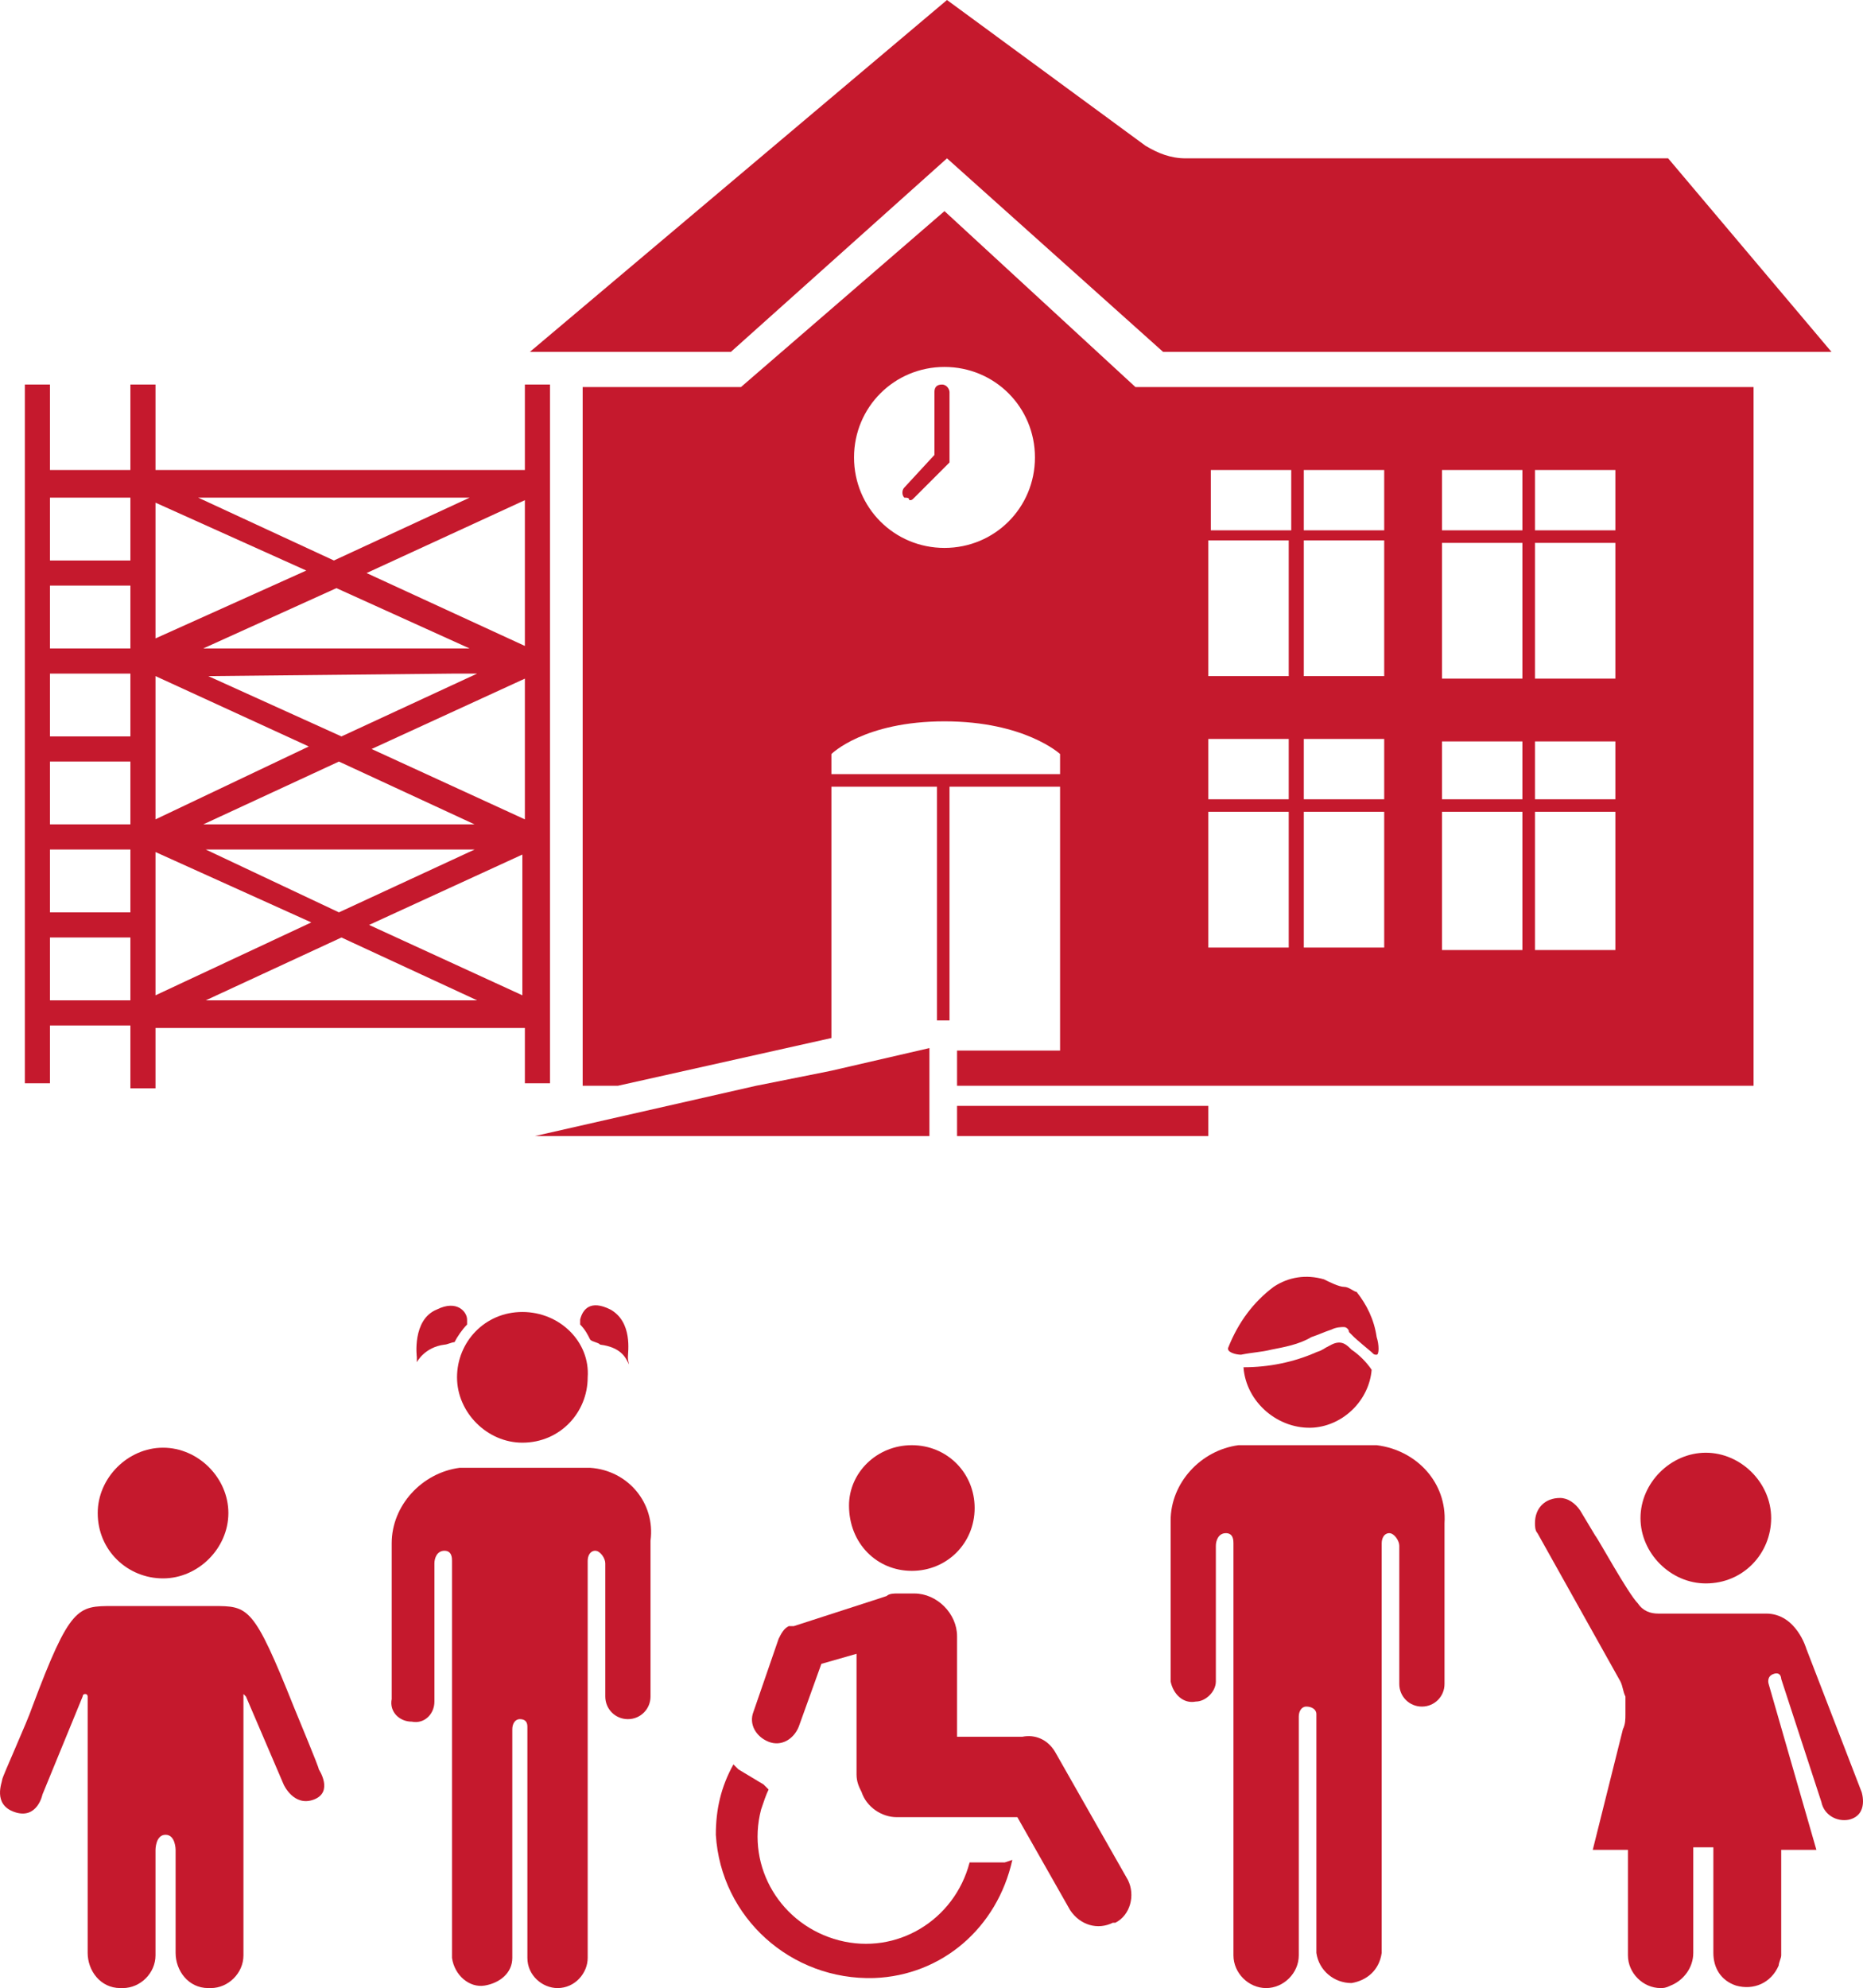
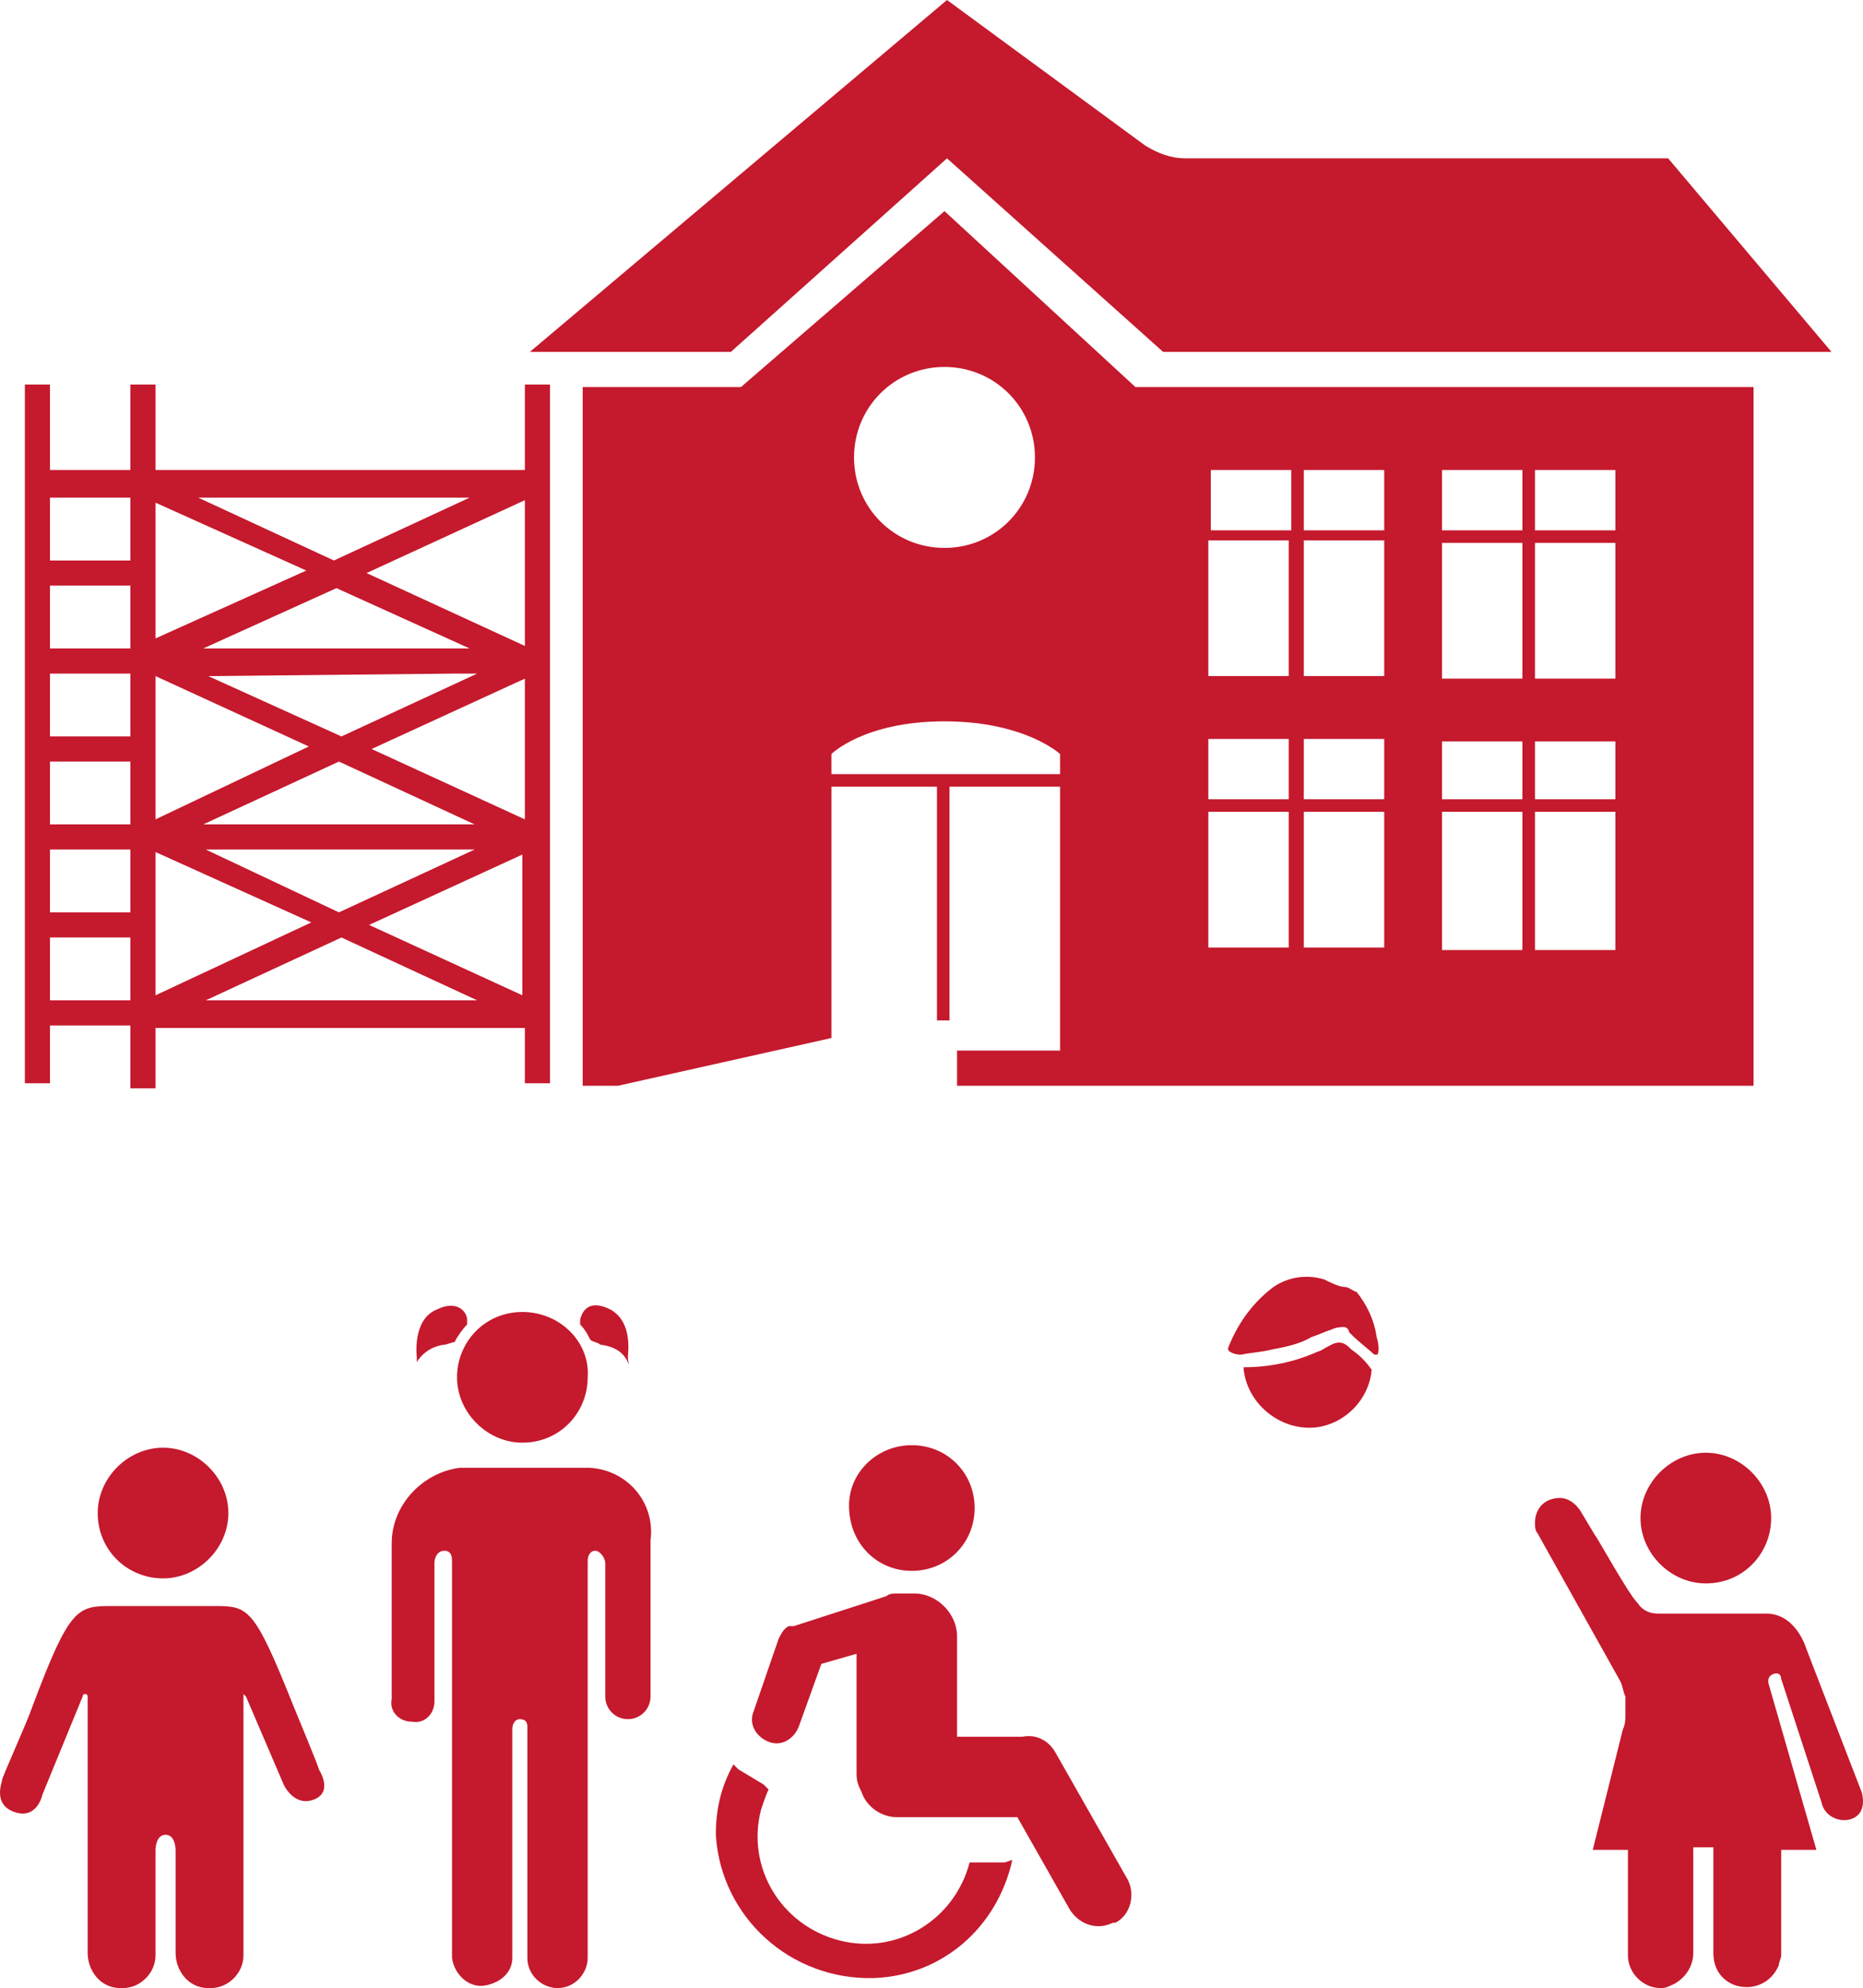
<svg xmlns="http://www.w3.org/2000/svg" xmlns:ns1="http://sodipodi.sourceforge.net/DTD/sodipodi-0.dtd" xmlns:ns2="http://www.inkscape.org/namespaces/inkscape" version="1.1" id="Layer_1" x="0px" y="0px" viewBox="0 0 74.144 79.1" xml:space="preserve" ns1:docname="GOAL_4_TARGET_4.A.svg" width="74.144" height="79.1" ns2:version="1.1.2 (1:1.1+202202050852+0a00cf5339)">
  <defs id="defs317">
	
	
	
	
	
	
	
	
	
	
	
	
	
	
</defs>
  <ns1:namedview id="namedview315" pagecolor="#ffffff" bordercolor="#666666" borderopacity="1.0" ns2:pageshadow="2" ns2:pageopacity="0.0" ns2:pagecheckerboard="0" showgrid="false" ns2:zoom="5.0986631" ns2:cx="36.970476" ns2:cy="62.173161" ns2:window-width="1920" ns2:window-height="973" ns2:window-x="1920" ns2:window-y="27" ns2:window-maximized="1" ns2:current-layer="Layer_1" />
  <style type="text/css" id="style2">
	.st0{fill:#C5192D;}
	.st1{fill:#C5192D;}
	.st2{enable-background:new    ;}
	.st3{fill:#C22033;}
</style>
  <title id="title4">TARGET 1 B copy 3</title>
  <g id="g311" transform="translate(-13.811,-31.9)">
    <g id="g237">
      <g id="g215">
        <path class="st0" d="m 51.5,38.2 8.6,7.7 H 86.7 L 80.2,38.2 H 61 c -0.6,0 -1.1,-0.2 -1.6,-0.5 l -7.9,-5.8 -16.6,14 h 8 z" id="path213" />
      </g>
      <g id="g219">
        <path class="st0" d="M 35.7,75 V 47.2 h -1 v 3.4 H 20 v -3.4 h -1 v 3.4 h -3.2 v -3.4 h -1 V 75 h 1 V 72.7 H 19 v 2.3 0 0.2 h 1 V 72.8 H 34.7 V 75 Z M 19,71.7 H 15.8 V 69.2 H 19 Z m 0,-3.5 H 15.8 V 65.7 H 19 Z m 0,-3.5 H 15.8 V 62.2 H 19 Z m 0,-3.5 H 15.8 V 58.7 H 19 Z m 0,-3.5 H 15.8 V 55.2 H 19 Z m 0,-3.5 H 15.8 V 51.7 H 19 Z m 15.7,10.3 -6.1,-2.8 6.1,-2.8 z m -12.8,0.2 5.4,-2.5 5.4,2.5 z m 10.8,1 -5.4,2.5 -5.3,-2.5 z m -0.8,-7 h 0.9 l -5.4,2.5 -5.3,-2.4 z m -10,-1 5.3,-2.4 5.3,2.4 z m 12.8,-0.1 -6.3,-2.9 6.3,-2.9 z m -2.2,-5.9 -5.4,2.5 -5.4,-2.5 z m -12.5,0.2 6,2.7 -6,2.7 z m 0,6.9 6.1,2.8 -6.1,2.9 z m 0,7 6.2,2.8 -6.2,2.9 z m 2,5.9 5.4,-2.5 5.4,2.5 z m 6.5,-3 6.1,-2.8 v 5.6 z" id="path217" />
      </g>
      <g id="g223">
-         <rect x="51.9" y="75.9" class="st0" width="10" height="1.2" id="rect221" />
-       </g>
+         </g>
      <g id="g227">
        <path class="st0" d="m 59,47.3 -7.6,-7 -8.1,7 H 37 v 27.8 h 1.4 l 8.5,-1.9 v -10 h 4.2 v 9.3 h 0.5 V 63.2 H 56 v 10.5 h -4.1 v 1.4 H 83.6 V 47.3 Z m 12.2,3.3 h 3.2 V 53 h -3.2 z m 0,2.9 h 3.2 v 5.4 h -3.2 z m -19.8,-7 c 2,0 3.6,1.6 3.6,3.6 0,2 -1.6,3.6 -3.6,3.6 -2,0 -3.6,-1.6 -3.6,-3.6 0,-2 1.6,-3.6 3.6,-3.6 z m -4.5,16.2 v -0.8 c 0,0 1.3,-1.3 4.5,-1.3 3.2,0 4.6,1.3 4.6,1.3 v 0.8 z m 18.2,6.9 h -3.2 v -5.4 h 3.2 z m 0,-5.9 h -3.2 v -2.4 h 3.2 z m 0,-4.9 h -3.2 v -5.4 h 3.2 z m 3.8,10.8 h -3.2 v -5.4 h 3.2 z m 0,-5.9 h -3.2 v -2.4 h 3.2 z m 0,-4.9 h -3.2 v -5.4 h 3.2 z m 0,-5.8 H 65.7 V 50.6 H 65.2 V 53 H 62 v -2.4 h 6.9 z m 5.5,16.7 h -3.2 v -5.5 h 3.2 z m 3.7,0 h -3.2 v -5.5 h 3.2 z m 0,-6 h -3.2 v -2.3 h -0.5 v 2.3 h -3.2 v -2.3 h 6.9 z m 0,-4.8 h -3.2 v -5.4 h 3.2 z m 0,-5.9 h -3.2 v -2.4 h 3.2 z" id="path225" />
      </g>
      <g id="g231">
-         <polygon class="st0" points="46.9,74.5 43.9,75.1 35.1,77.1 50.8,77.1 50.8,73.6 " id="polygon229" />
-       </g>
+         </g>
      <g id="g235">
-         <path class="st0" d="m 50,51.8 c 0.1,0 0.1,0 0.2,-0.1 l 1.4,-1.4 v -2.8 c 0,-0.1 -0.1,-0.3 -0.3,-0.3 -0.2,0 -0.3,0.1 -0.3,0.3 V 50 l -1.2,1.3 c -0.1,0.1 -0.1,0.3 0,0.4 0.1,0 0.2,0 0.2,0.1 z" id="path233" />
-       </g>
+         </g>
    </g>
    <g id="g309">
      <g id="g247">
        <g id="g241">
          <path class="st0" d="m 85.7,97.5 c 0,0 -0.4,-1.4 -1.6,-1.4 H 83 79.8 C 79.5,96.1 79.2,96 79,95.7 78.6,95.3 77.4,93.1 77.3,93 l -0.6,-1 c -0.2,-0.3 -0.5,-0.5 -0.8,-0.5 -0.6,0 -1,0.4 -1,1 0,0.1 0,0.3 0.1,0.4 l 3.3,5.9 c 0.1,0.2 0.1,0.4 0.2,0.6 v 0.7 c 0,0.2 0,0.4 -0.1,0.6 l -1.2,4.8 h 1.4 v 4.2 0 c 0,0.7 0.6,1.3 1.3,1.3 0.1,0 0.2,0 0.4,-0.1 0.5,-0.2 0.9,-0.7 0.9,-1.3 v -4 c 0,-0.1 0,-0.1 0,-0.2 H 82 c 0,0.1 0,0.1 0,0.2 v 4 c 0,0.6 0.3,1.1 0.9,1.3 0.7,0.2 1.4,-0.1 1.7,-0.8 0,-0.1 0.1,-0.3 0.1,-0.4 v -4.2 h 1.4 l -1.9,-6.6 c 0,0 -0.1,-0.3 0.2,-0.4 0.3,-0.1 0.3,0.2 0.3,0.2 l 1.6,4.9 c 0.1,0.5 0.6,0.8 1.1,0.7 0.8,-0.2 0.5,-1.1 0.5,-1.1 z" id="path239" />
        </g>
        <g id="g245">
          <path class="st0" d="m 81.7,94.9 c 1.5,0 2.6,-1.2 2.6,-2.6 0,-1.4 -1.2,-2.6 -2.6,-2.6 -1.4,0 -2.6,1.2 -2.6,2.6 v 0 c 0,1.4 1.2,2.6 2.6,2.6 z" id="path243" />
        </g>
      </g>
      <g id="g257">
        <g id="g251">
          <path class="st0" d="m 20.3,94.7 c 1.4,0 2.6,-1.2 2.6,-2.6 0,-1.4 -1.2,-2.6 -2.6,-2.6 -1.4,0 -2.6,1.2 -2.6,2.6 0,0 0,0 0,0 0,1.5 1.2,2.6 2.6,2.6 0,0 0,0 0,0 z" id="path249" />
        </g>
        <g id="g255">
          <path class="st0" d="m 26.5,102.3 c 0,-0.1 -0.8,-2 -1,-2.5 -1.6,-4 -1.8,-4 -3.2,-4 h -4 c -1.4,0 -1.7,0 -3.2,4 -0.2,0.6 -1.2,2.8 -1.2,2.9 0,0.1 -0.4,1 0.5,1.3 0.9,0.3 1.1,-0.7 1.1,-0.7 l 1.6,-3.9 c 0,0 0,-0.1 0.1,-0.1 0.1,0 0.1,0.1 0.1,0.1 v 10.2 0 c 0,0.7 0.5,1.4 1.3,1.4 0,0 0,0 0.1,0 0.7,0 1.3,-0.6 1.3,-1.3 0,0 0,0 0,-0.1 v -4.1 c 0,0 0,-0.6 0.4,-0.6 0.4,0 0.4,0.6 0.4,0.6 v 4.1 c 0,0.7 0.5,1.4 1.3,1.4 0,0 0,0 0.1,0 0.7,0 1.3,-0.6 1.3,-1.3 0,0 0,-0.1 0,-0.1 v 0 -10.2 c 0,-0.1 0,-0.1 0,-0.1 0,0 0.1,0.1 0.1,0.1 l 1.5,3.5 c 0,0 0.4,0.9 1.2,0.6 0.8,-0.3 0.2,-1.2 0.2,-1.2 z" id="path253" />
        </g>
      </g>
      <g id="g273">
        <g id="g261">
-           <path class="st0" d="m 68.6,89.4 h -5.5 c -1.5,0.2 -2.7,1.5 -2.7,3 v 6.4 c 0.1,0.5 0.5,0.9 1,0.8 0.4,0 0.8,-0.4 0.8,-0.8 v -5.4 c 0,-0.2 0.1,-0.5 0.4,-0.5 0.3,0 0.3,0.3 0.3,0.4 v 16.4 c 0,0.7 0.6,1.3 1.3,1.3 0.7,0 1.3,-0.6 1.3,-1.3 v -9.5 c 0,-0.2 0.1,-0.4 0.3,-0.4 0,0 0,0 0,0 v 0 c 0.2,0 0.4,0.1 0.4,0.3 0,0 0,0 0,0 v 9.5 c 0.1,0.7 0.7,1.2 1.4,1.2 0.6,-0.1 1.1,-0.5 1.2,-1.2 V 93.3 c 0,-0.2 0.1,-0.4 0.3,-0.4 0.2,0 0.4,0.3 0.4,0.5 v 5.5 c 0,0.5 0.4,0.9 0.9,0.9 0.5,0 0.9,-0.4 0.9,-0.9 v -6.4 c 0.1,-1.6 -1.1,-2.9 -2.7,-3.1 z" id="path259" />
-         </g>
+           </g>
        <g id="g271">
          <g id="g265">
            <path class="st0" d="m 67.6,85.6 c -0.2,-0.2 -0.4,-0.4 -0.8,-0.2 -0.4,0.2 -0.3,0.2 -0.6,0.3 -0.9,0.4 -1.9,0.6 -2.9,0.6 0.1,1.4 1.4,2.5 2.8,2.4 1.2,-0.1 2.2,-1.1 2.3,-2.3 -0.2,-0.3 -0.5,-0.6 -0.8,-0.8 z" id="path263" />
          </g>
          <g id="g269">
            <path class="st0" d="m 64.4,85.6 c 0.5,-0.1 1.1,-0.2 1.6,-0.5 0.3,-0.1 0.5,-0.2 0.8,-0.3 0.2,-0.1 0.4,-0.1 0.5,-0.1 0.1,0 0.2,0.1 0.2,0.2 l 0.2,0.2 c 0,0 0.1,0.1 0.7,0.6 0.1,0.1 0.1,0.1 0.2,0.1 0.1,0 0.1,-0.4 0,-0.7 -0.1,-0.7 -0.4,-1.3 -0.8,-1.8 -0.1,0 -0.3,-0.2 -0.5,-0.2 -0.2,0 -0.6,-0.2 -0.8,-0.3 -0.7,-0.2 -1.4,-0.1 -2,0.3 -0.8,0.6 -1.4,1.4 -1.8,2.4 -0.1,0.2 0.3,0.3 0.5,0.3 0.5,-0.1 0.8,-0.1 1.2,-0.2 z" id="path267" />
          </g>
        </g>
      </g>
      <g id="g287">
        <g id="g277">
          <path class="st0" d="M 55.8,101.6 C 55.5,101.1 55,100.9 54.5,101 h -2.6 v -4 c 0,-0.9 -0.8,-1.7 -1.7,-1.7 h -0.7 c -0.1,0 -0.3,0 -0.4,0.1 v 0 l -0.3,0.1 -3.4,1.1 h -0.1 -0.1 v 0 c -0.2,0.1 -0.3,0.3 -0.4,0.5 l -1,2.9 c -0.2,0.5 0.1,1 0.6,1.2 0.5,0.2 1,-0.1 1.2,-0.6 v 0 l 0.9,-2.5 1.4,-0.4 v 0 4.8 c 0,0.3 0.1,0.5 0.2,0.7 0.2,0.6 0.8,1 1.4,1 h 4.8 l 2.1,3.7 c 0.4,0.6 1.1,0.8 1.7,0.5 h 0.1 c 0.6,-0.3 0.8,-1.1 0.5,-1.7 z" id="path275" />
        </g>
        <g id="g281">
          <path class="st0" d="m 53.8,106 h -1.4 c -0.6,2.3 -2.9,3.7 -5.2,3.1 -2.3,-0.6 -3.7,-2.9 -3.1,-5.2 0.1,-0.3 0.2,-0.6 0.3,-0.8 l -0.1,-0.1 -0.1,-0.1 -1,-0.6 -0.1,-0.1 -0.1,-0.1 c -0.5,0.9 -0.7,1.8 -0.7,2.8 0.2,3.3 3,5.8 6.3,5.7 2.7,-0.1 4.9,-2 5.5,-4.7 z" id="path279" />
        </g>
        <g id="g285">
          <path class="st0" d="m 50.1,94.4 c 1.4,0 2.5,-1.1 2.5,-2.5 0,-1.4 -1.1,-2.5 -2.5,-2.5 -1.4,0 -2.5,1.1 -2.5,2.4 0,1.5 1.1,2.6 2.5,2.6 0,0 0,0 0,0 z" id="path283" />
        </g>
      </g>
      <g id="g307">
        <g id="g291">
          <path class="st0" d="m 37.3,90.3 h -5.2 c -1.5,0.2 -2.7,1.5 -2.7,3 v 6.2 c -0.1,0.5 0.3,0.9 0.8,0.9 0.5,0.1 0.9,-0.3 0.9,-0.8 0,-0.1 0,-0.1 0,-0.2 v -5.3 c 0,-0.2 0.1,-0.5 0.4,-0.5 0.3,0 0.3,0.3 0.3,0.4 v 15.8 c 0.1,0.7 0.7,1.2 1.3,1.1 0.6,-0.1 1.1,-0.5 1.1,-1.1 v -9.1 c 0,-0.2 0.1,-0.4 0.3,-0.4 0,0 0,0 0,0 v 0 c 0.2,0 0.3,0.1 0.3,0.3 0,0 0,0 0,0.1 v 9.1 c 0,0.7 0.6,1.2 1.2,1.2 0.7,0 1.2,-0.6 1.2,-1.2 V 94 c 0,-0.2 0.1,-0.4 0.3,-0.4 0.2,0 0.4,0.3 0.4,0.5 v 5.3 c 0,0.5 0.4,0.9 0.9,0.9 0.5,0 0.9,-0.4 0.9,-0.9 v -6.2 c 0.2,-1.5 -0.9,-2.8 -2.4,-2.9 z" id="path289" />
        </g>
        <g id="g305">
          <g id="g295">
            <path class="st0" d="m 32.4,84.4 c 0,-0.3 -0.4,-0.8 -1.2,-0.4 -1,0.4 -0.8,1.9 -0.8,1.9 0,0 0,0.2 0,0.2 0,0 0.3,-0.6 1.1,-0.7 0.1,0 0.3,-0.1 0.4,-0.1 0.1,-0.2 0.3,-0.5 0.5,-0.7 0,-0.1 0,-0.1 0,-0.2 z" id="path293" />
          </g>
          <g id="g299">
            <path class="st0" d="m 38.1,84 c -0.8,-0.4 -1.1,0 -1.2,0.4 0,0.1 0,0.1 0,0.2 0.2,0.2 0.3,0.4 0.4,0.6 0.1,0.1 0.3,0.1 0.4,0.2 0.8,0.1 1,0.5 1.1,0.7 0.1,0.2 0,0 0,-0.2 0,-0.2 0.2,-1.4 -0.7,-1.9 z" id="path297" />
          </g>
          <g id="g303">
            <path class="st0" d="m 34.6,84.1 c -1.5,0 -2.6,1.2 -2.6,2.6 0,1.4 1.2,2.6 2.6,2.6 1.5,0 2.6,-1.2 2.6,-2.6 v 0 c 0.1,-1.4 -1.1,-2.6 -2.6,-2.6 z" id="path301" />
          </g>
        </g>
      </g>
    </g>
  </g>
</svg>